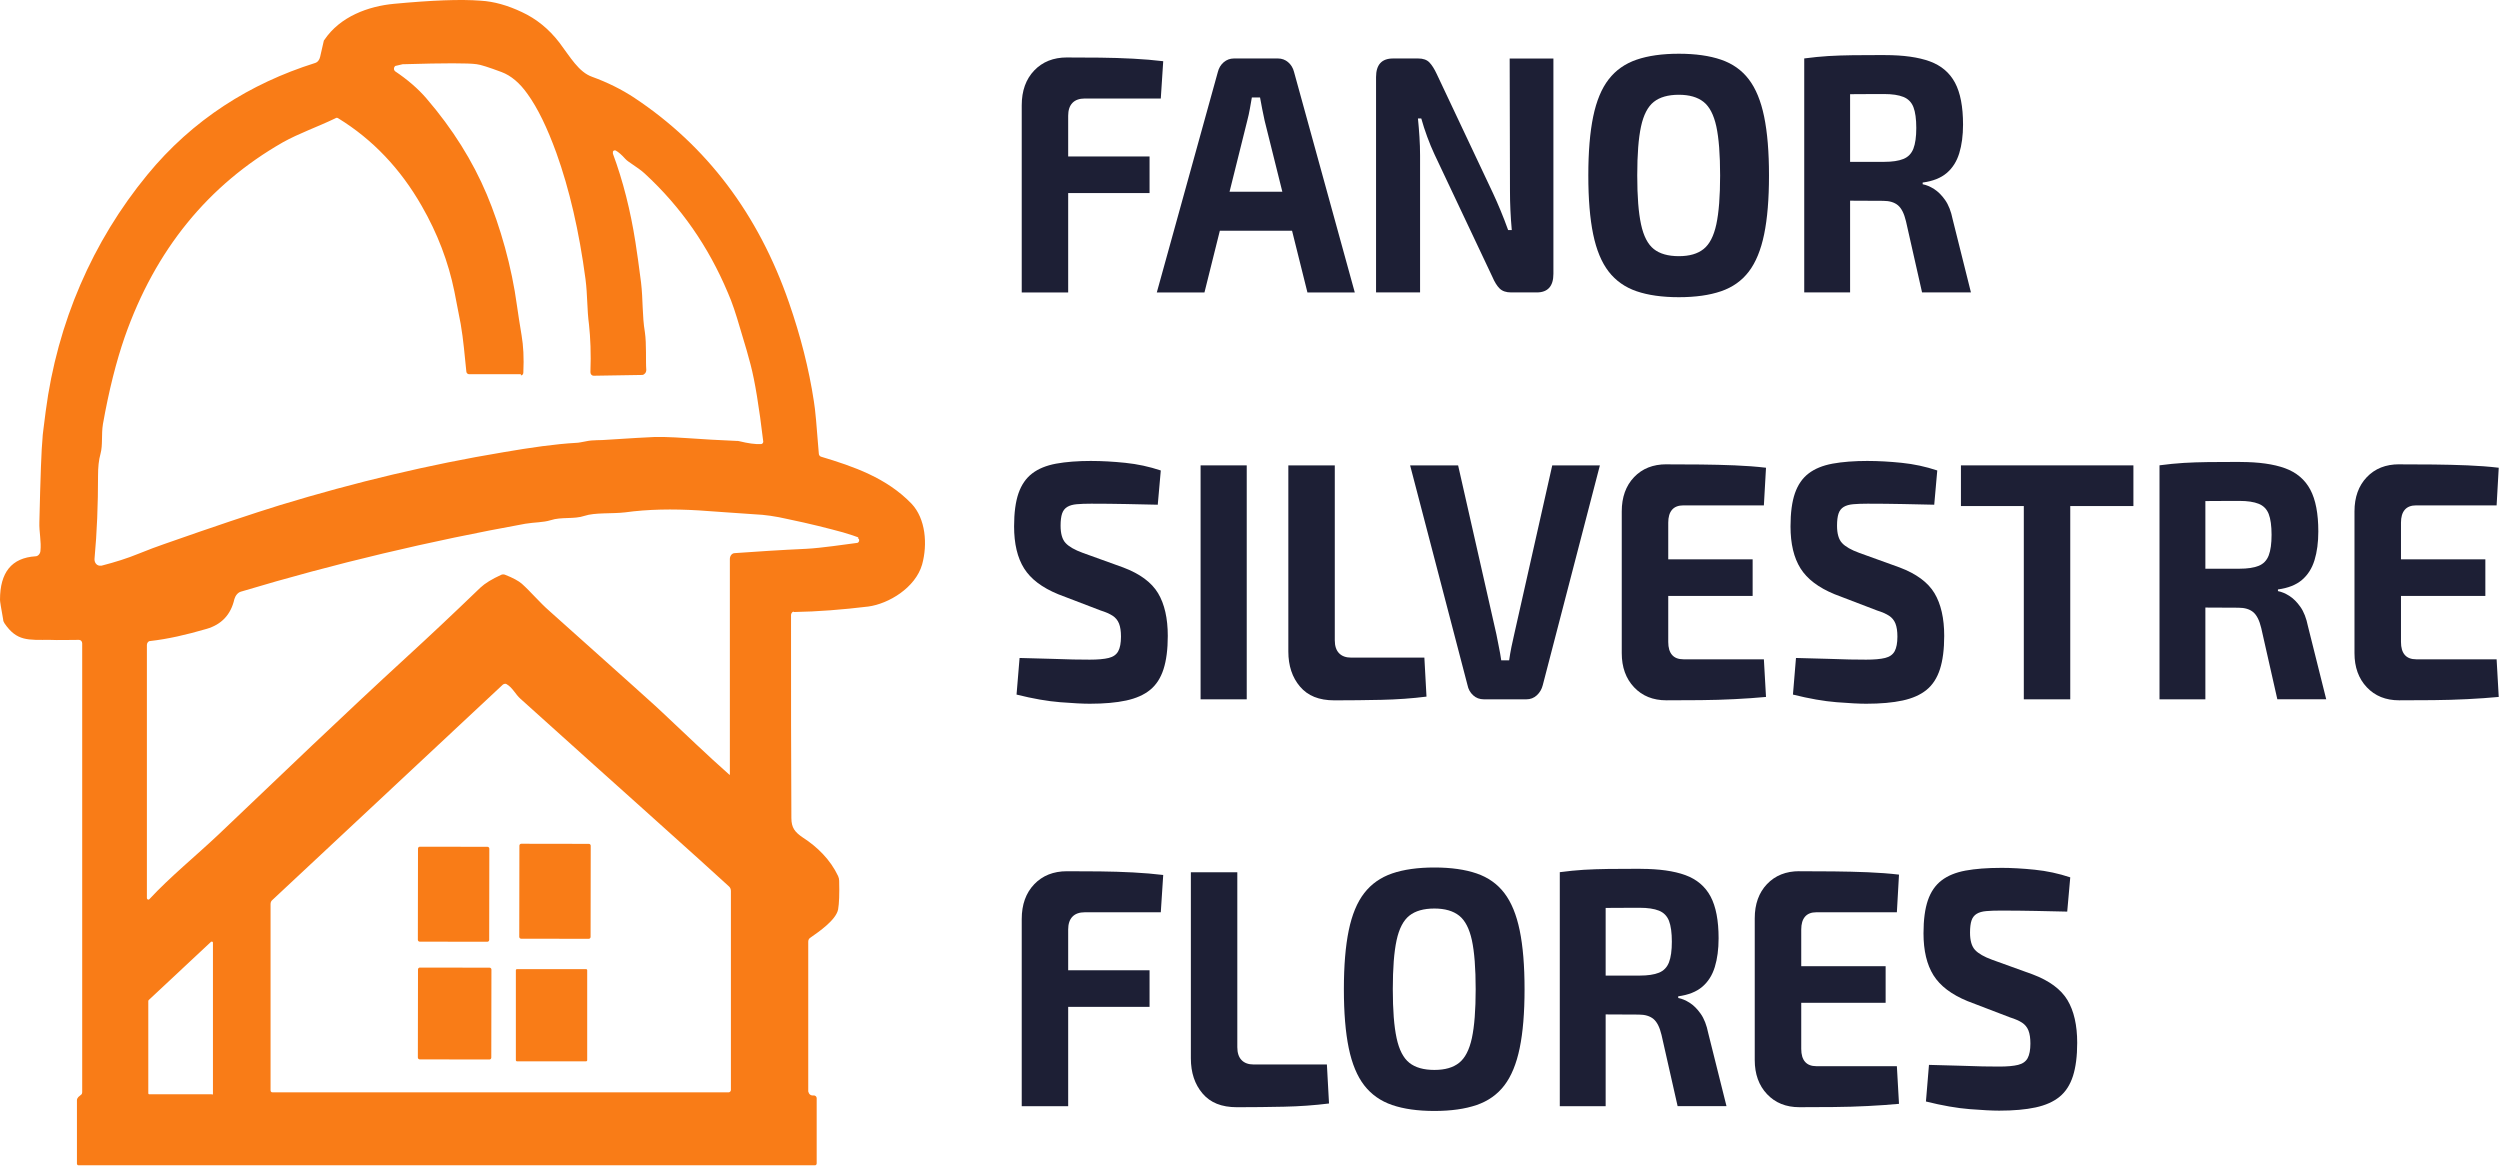
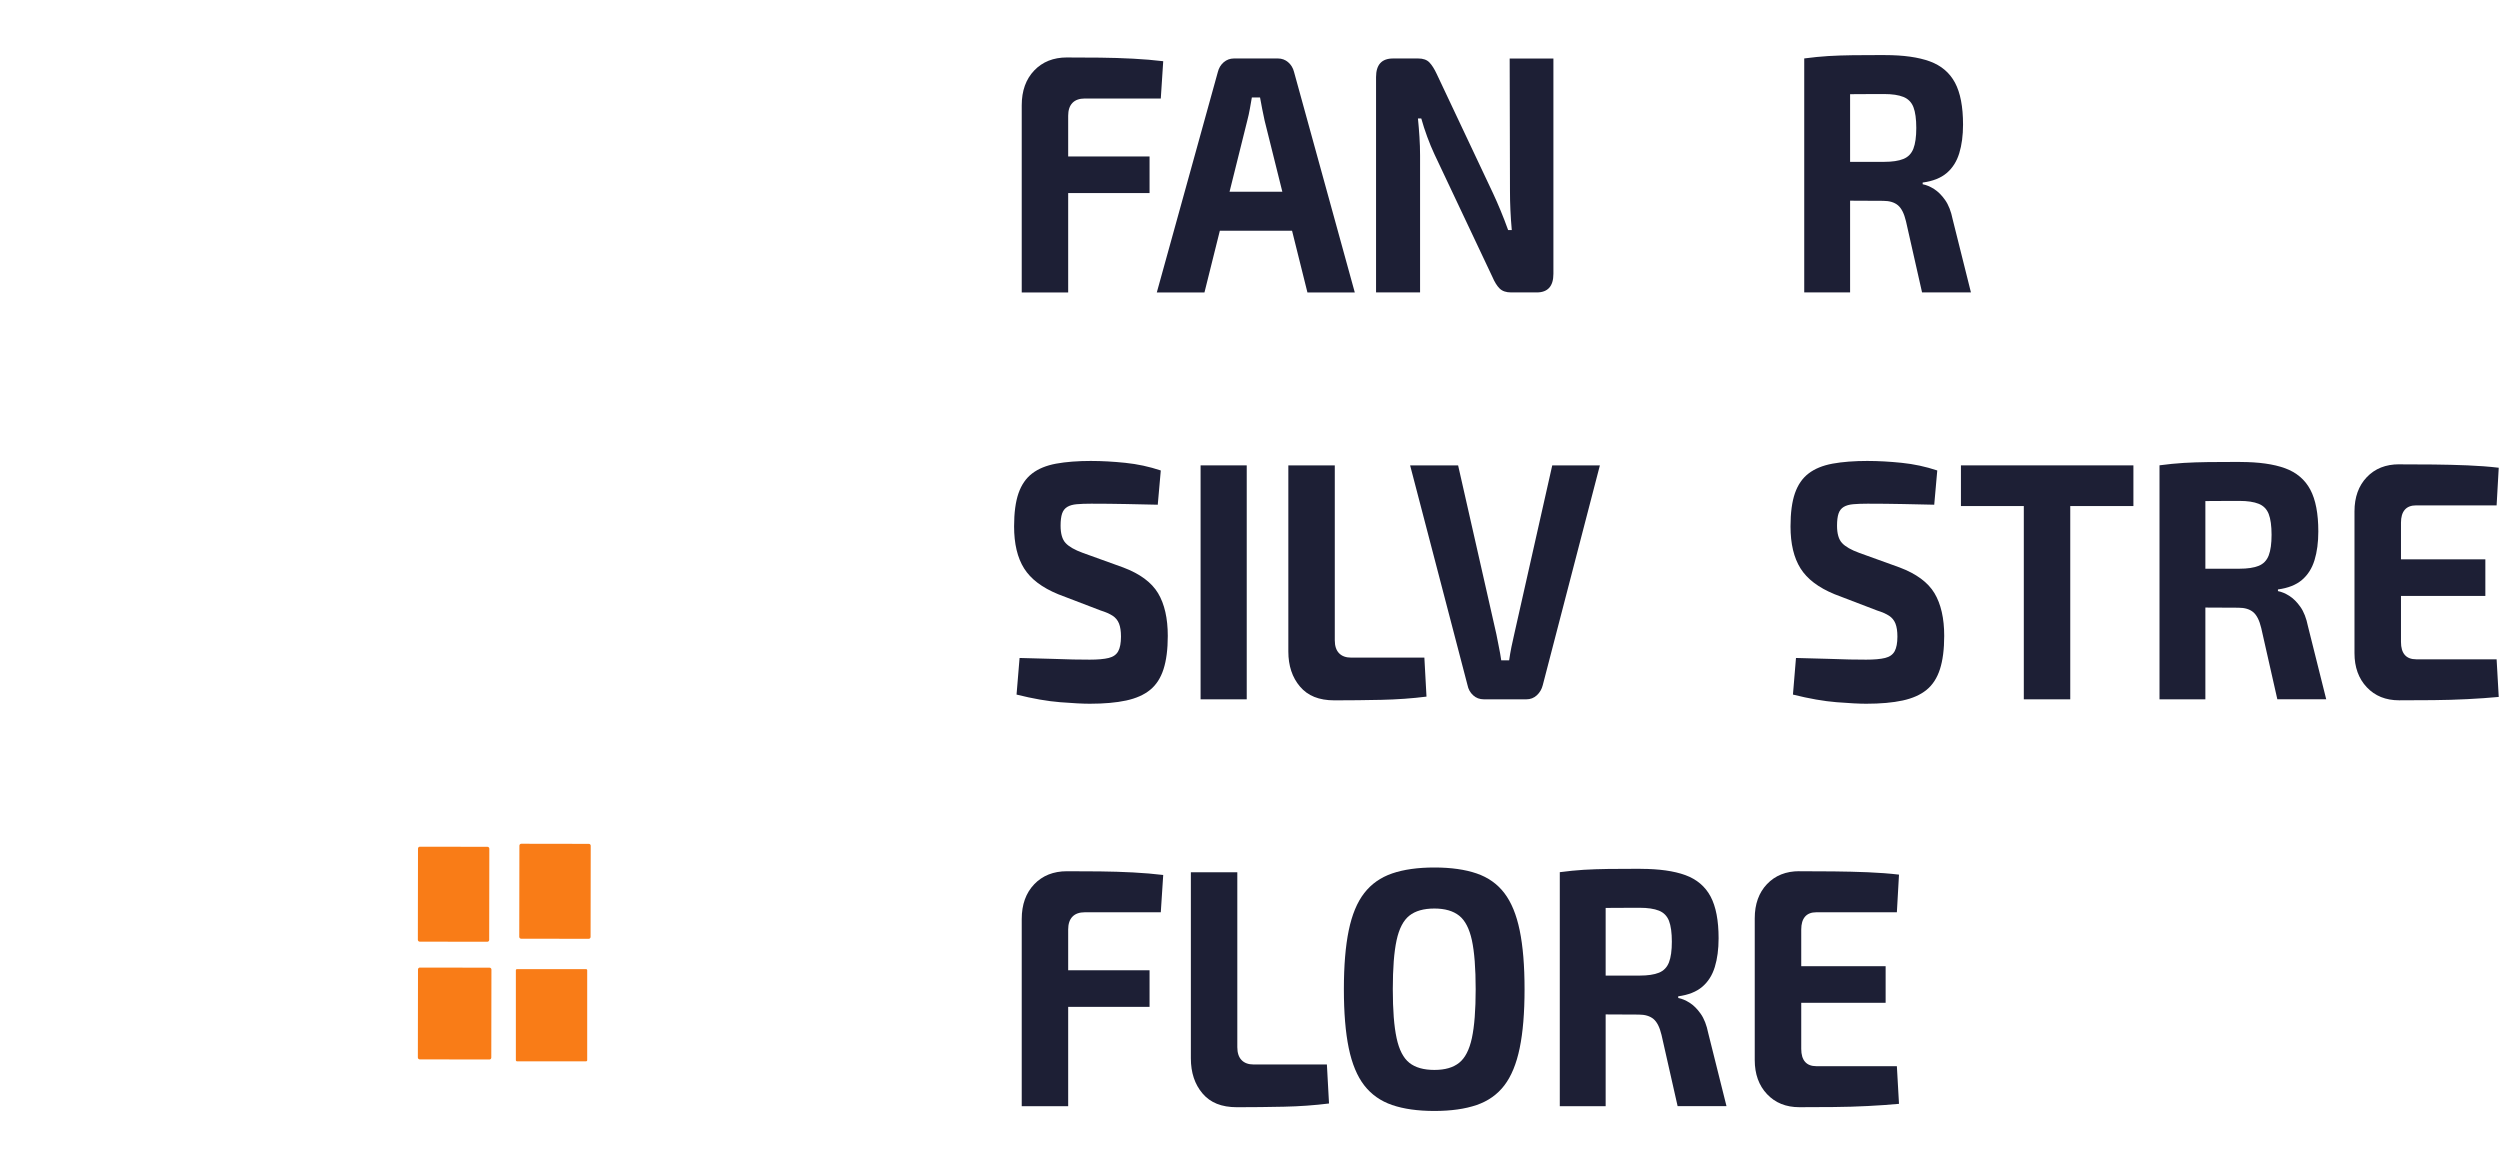
<svg xmlns="http://www.w3.org/2000/svg" width="1070" height="499" viewBox="0 0 1070 499" fill="none">
-   <path d="M339.76 261.776C339.16 261.776 338.71 262.276 338.56 263.116C338.56 296.366 338.56 325.426 338.71 350.106C338.71 354.306 340.21 356.156 343.67 358.506C349.69 362.366 355.4 367.906 358.71 374.966C359.01 375.636 359.16 376.306 359.16 376.986C359.31 382.526 359.16 386.726 358.71 389.246C357.81 393.776 350.44 398.816 346.83 401.336C346.23 401.676 345.93 402.346 345.93 403.016V467.166C346.23 468.346 346.98 469.016 348.34 468.846C348.94 468.846 349.54 469.346 349.54 470.026V497.906C349.54 498.406 349.24 498.746 348.79 498.746H33.53C33.23 498.746 32.93 498.406 32.93 498.076V470.866C32.93 470.366 33.23 469.856 33.53 469.526L34.73 468.516C35.03 468.346 35.18 467.846 35.18 467.506V275.376C35.18 274.536 34.58 273.866 33.83 273.866C29.17 273.866 24.96 274.036 21.35 273.866C12.02 273.866 7.21 274.536 1.95 266.816C1.65 266.316 1.35 265.806 1.35 265.136C0.45 260.096 0 257.406 0 256.736C0 244.976 4.96 238.766 15.19 238.096C16.24 238.096 17.15 237.086 17.3 235.916C17.75 231.716 16.7 227.686 16.85 223.486C17.3 203.836 17.75 191.916 18.2 187.546C18.2 186.206 18.8 182.336 19.55 176.126C24.51 138.006 39.7 103.236 63.02 74.856C82.42 51.176 107.09 35.726 134.76 26.996C135.96 26.656 136.72 25.656 137.02 24.306L138.52 17.756C138.52 17.416 138.67 17.256 138.82 17.086C145.59 7.006 157.77 2.646 168.6 1.636C184.69 0.126 197.03 -0.384 205.75 0.296C211.47 0.636 217.33 2.316 223.35 5.166C229.52 8.026 234.93 12.386 239.44 18.266C244.1 24.476 247.71 30.866 253.43 32.876C259.9 35.226 266.06 38.246 271.63 41.946C302.46 62.436 324.57 91.656 337.66 129.446C342.62 143.726 346.23 157.826 348.34 171.766C348.94 175.126 349.54 182.516 350.45 194.106C350.45 194.776 350.9 195.286 351.35 195.446C365.34 199.646 379.48 204.516 390.15 215.596C396.17 221.976 397.07 232.896 394.66 241.626C391.8 251.536 380.37 258.416 371.65 259.596C360.52 260.936 349.99 261.776 339.76 261.946V261.776ZM222.9 160.166H200.79C200.19 160.166 199.59 159.666 199.59 158.986C198.84 151.936 198.39 145.716 197.18 138.666C196.88 137.326 195.98 132.616 194.47 124.726C191.91 112.126 187.25 99.866 180.48 88.116C171.46 72.326 159.57 59.736 144.83 50.666C144.38 50.326 143.93 50.326 143.48 50.666C135.81 54.356 127.99 57.046 121.07 60.906C89.03 79.216 66.47 106.926 53.39 144.206C49.78 154.616 46.62 167.046 44.06 181.486C43.31 186.016 44.06 190.386 43.01 194.246C42.26 196.936 41.96 199.956 41.96 203.646C41.96 215.906 41.51 227.826 40.46 239.086C40.31 240.596 41.21 241.946 42.57 242.106H43.47C49.34 240.596 54.6 238.916 59.11 237.066C63.62 235.216 67.38 233.876 70.24 232.866C91.75 225.306 108.29 219.766 119.72 216.236C152.21 206.326 184.09 198.766 215.38 193.566C227.11 191.546 237.64 190.036 246.66 189.536C247.56 189.536 249.07 189.196 250.87 188.866C253.88 188.196 256.89 188.526 260.2 188.196C270.73 187.526 276.44 187.186 277.2 187.186C280.96 186.846 286.68 187.016 294.2 187.526C300.82 188.026 307.74 188.366 315.11 188.706C315.56 188.706 316.16 188.706 316.61 188.876C320.07 189.716 323.23 190.216 325.78 190.056C326.23 190.056 326.68 189.556 326.68 189.046C324.88 173.936 323.07 163.016 321.27 156.126C320.52 153.106 319.01 147.896 316.76 140.506C314.96 134.296 313.3 129.256 311.5 125.226C303.23 105.576 291.5 88.616 276 74.336C274.8 73.156 272.39 71.476 268.93 69.126C268.48 68.786 268.03 68.456 267.58 67.946C266.08 66.266 264.72 65.086 263.52 64.416C263.07 64.246 262.47 64.416 262.32 64.916V65.756C266.68 77.516 269.84 90.106 271.95 103.546C272.7 108.076 273.45 113.956 274.36 120.846C275.26 128.406 274.81 134.956 276.01 142.176C276.76 147.216 276.31 154.606 276.61 158.296C276.61 159.476 275.86 160.316 274.96 160.476L254.05 160.816C253.3 160.816 252.7 160.146 252.7 159.306C253 151.416 252.7 144.526 252.1 138.986C251.2 132.266 251.5 126.556 250.6 119.506C247.89 99.016 243.68 80.876 238.12 65.426C234.21 54.676 230.15 46.276 225.79 40.236C222.48 35.536 218.72 32.346 214.66 30.836C209.25 28.816 205.64 27.646 203.98 27.476C200.52 26.976 190.29 26.976 173.15 27.476H172.4L169.54 28.146C168.94 28.146 168.49 28.986 168.64 29.656C168.64 29.996 168.94 30.326 169.09 30.496C174.35 34.026 178.87 37.886 182.48 42.086C193.76 55.186 202.33 68.956 208.35 83.236C214.07 96.836 219.03 114.136 221.28 130.936C221.73 134.466 222.48 138.666 223.24 143.536C223.99 147.906 224.29 153.106 223.99 159.486C223.99 160.156 223.54 160.666 222.94 160.666V160.166H222.9ZM367.44 230.036C366.24 229.536 364.13 228.856 360.82 227.856C354.65 226.176 346.83 224.166 337.06 222.146C331.95 220.966 327.28 220.296 323.07 220.126C314.8 219.626 306.83 218.946 299.01 218.446C287.73 217.776 277.35 217.946 267.58 219.286C262.01 219.956 254.65 219.286 250.13 220.796C245.77 222.306 240.2 221.136 235.69 222.646C232.38 223.656 228.92 223.486 224.86 224.156C184.1 231.546 143.49 241.116 103.18 253.206C101.83 253.546 100.77 254.886 100.32 256.396C98.82 263.116 94.75 267.316 88.44 269.156C79.87 271.676 71.74 273.526 64.22 274.366C63.47 274.366 62.87 275.206 62.87 276.046V384.366C62.87 384.706 63.17 385.036 63.47 385.036C63.62 385.036 63.77 385.036 63.92 384.866C72.79 375.296 83.77 366.396 93.55 357.156C120.02 331.966 146.19 306.776 174.92 280.406C183.19 272.846 193.57 263.106 205.6 251.516C207.56 249.666 210.56 247.826 214.62 245.976C215.07 245.806 215.67 245.806 216.12 245.976C219.58 247.316 221.99 248.666 223.34 249.836C227.1 253.196 231.01 257.896 235.07 261.426C267.41 290.316 283.5 304.756 283.5 304.926C292.67 313.496 303.05 323.566 312.23 331.626H312.38V239.256C312.38 237.916 313.28 236.736 314.49 236.736C323.82 236.066 334.04 235.396 345.17 234.886C351.64 234.546 361.56 233.036 366.83 232.366C367.28 232.366 367.73 231.866 367.73 231.186C367.73 230.846 367.43 230.346 367.13 230.346L367.43 230.006L367.44 230.036ZM215.22 293.016L116.55 385.216C116.1 385.556 115.8 386.226 115.8 386.896V466.666C115.8 467.166 116.1 467.506 116.55 467.506H311.93C312.38 467.506 312.83 467.006 312.83 466.496V381.346C312.83 380.506 312.53 379.836 311.93 379.326C307.42 375.126 295.08 364.046 275.08 346.076C264.4 336.506 246.95 320.886 222.74 299.056C220.63 297.206 219.43 294.356 216.87 292.846C216.42 292.506 215.67 292.676 215.22 293.016ZM90.69 468.516C90.99 468.516 91.14 468.346 91.14 468.016V403.526C91.14 403.186 90.99 403.026 90.69 403.026H90.39L63.62 428.046L63.47 428.386V467.856C63.47 468.196 63.62 468.356 63.92 468.356H90.69V468.526V468.516Z" fill="#F97C17" />
  <path d="M222.302 361.925L222.241 400.965C222.24 401.407 222.597 401.766 223.039 401.767L251.969 401.812C252.411 401.813 252.77 401.455 252.77 401.013L252.832 361.973C252.832 361.532 252.475 361.173 252.033 361.172L223.103 361.127C222.661 361.126 222.303 361.484 222.302 361.925Z" fill="#F97C17" />
  <path d="M178.903 414.917L178.844 452.617C178.843 453.059 179.201 453.418 179.643 453.418L209.473 453.465C209.915 453.466 210.273 453.108 210.274 452.666L210.333 414.966C210.334 414.525 209.976 414.166 209.534 414.165L179.705 414.118C179.263 414.118 178.904 414.475 178.903 414.917Z" fill="#F97C17" />
  <path d="M250.82 414.776H221.29C221.014 414.776 220.79 415 220.79 415.276V453.746C220.79 454.022 221.014 454.246 221.29 454.246H250.82C251.096 454.246 251.32 454.022 251.32 453.746V415.276C251.32 415 251.096 414.776 250.82 414.776Z" fill="#F97C17" />
  <path d="M178.903 363.187L178.842 402.227C178.841 402.669 179.199 403.028 179.641 403.029L208.571 403.074C209.013 403.075 209.371 402.717 209.372 402.275L209.433 363.235C209.434 362.794 209.076 362.435 208.635 362.434L179.705 362.389C179.263 362.388 178.904 362.746 178.903 363.187Z" fill="#F97C17" />
  <path d="M456.66 24.6C461.25 24.6 465.95 24.62 470.76 24.67C475.57 24.72 480.29 24.87 484.93 25.11C489.56 25.35 493.88 25.72 497.86 26.2L496.82 42.16H464.33C461.99 42.16 460.21 42.79 459 44.05C457.79 45.31 457.18 47.15 457.18 49.56V125.17H437.3V45.06C437.3 38.87 439.08 33.91 442.63 30.18C446.18 26.46 450.86 24.59 456.67 24.59L456.66 24.6ZM439.63 66.97H492.01V82.64H439.63V66.97Z" fill="#1D1F35" />
  <path d="M546.98 25.03C548.63 25.03 550.08 25.56 551.33 26.63C552.58 27.7 553.43 29.1 553.86 30.84L579.85 125.17H559.58L541.25 51.59C540.9 49.95 540.56 48.28 540.21 46.58C539.86 44.89 539.56 43.27 539.3 41.72H535.79C535.53 43.27 535.25 44.89 534.94 46.58C534.64 48.27 534.27 49.94 533.84 51.59L515.51 125.17H495.11L521.23 30.84C521.66 29.1 522.51 27.7 523.76 26.63C525.02 25.57 526.47 25.03 528.11 25.03H546.96H546.98ZM560.76 82.06V98.75H514.23V82.06H560.76Z" fill="#1D1F35" />
  <path d="M664.86 25.03V117.18C664.86 122.5 662.47 125.16 657.71 125.16H646.79C644.62 125.16 642.98 124.6 641.85 123.49C640.72 122.38 639.68 120.71 638.73 118.48L613.91 65.95C612.87 63.73 611.85 61.26 610.85 58.55C609.85 55.84 609.01 53.23 608.31 50.71H606.88C607.14 53.32 607.36 55.96 607.53 58.62C607.7 61.28 607.79 63.92 607.79 66.53V125.16H588.95V33.01C588.95 27.69 591.37 25.03 596.23 25.03H607.02C609.1 25.03 610.68 25.59 611.76 26.7C612.84 27.81 613.9 29.48 614.94 31.71L638.98 82.65C640.02 84.88 641.1 87.34 642.23 90.05C643.36 92.76 644.44 95.56 645.48 98.47H647.04C646.78 95.57 646.59 92.74 646.46 89.98C646.33 87.22 646.27 84.49 646.27 81.78L646.14 25.04H664.86V25.03Z" fill="#1D1F35" />
-   <path d="M718.54 23C725.64 23 731.67 23.85 736.6 25.54C741.54 27.23 745.5 30.04 748.49 33.96C751.48 37.88 753.67 43.2 755.05 49.92C756.44 56.65 757.13 65.04 757.13 75.1C757.13 85.16 756.44 93.56 755.05 100.28C753.66 107.01 751.48 112.32 748.49 116.24C745.5 120.16 741.54 122.97 736.6 124.66C731.66 126.35 725.64 127.2 718.54 127.2C711.44 127.2 705.41 126.35 700.47 124.66C695.53 122.97 691.55 120.16 688.51 116.24C685.48 112.32 683.27 107 681.88 100.28C680.49 93.56 679.8 85.16 679.8 75.1C679.8 65.04 680.49 56.65 681.88 49.92C683.27 43.2 685.47 37.88 688.51 33.96C691.54 30.04 695.53 27.24 700.47 25.54C705.41 23.85 711.43 23 718.54 23ZM718.54 40.56C713.95 40.56 710.37 41.58 707.82 43.61C705.26 45.64 703.44 49.15 702.36 54.13C701.28 59.11 700.74 66.1 700.74 75.1C700.74 84.1 701.28 90.97 702.36 96C703.44 101.03 705.26 104.56 707.82 106.59C710.37 108.62 713.95 109.64 718.54 109.64C723.13 109.64 726.58 108.62 729.13 106.59C731.69 104.56 733.5 101.03 734.59 96C735.67 90.97 736.21 84 736.21 75.1C736.21 66.2 735.67 59.11 734.59 54.13C733.5 49.15 731.69 45.64 729.13 43.61C726.57 41.58 723.04 40.56 718.54 40.56Z" fill="#1D1F35" />
  <path d="M806.78 23.58C814.66 23.58 821.06 24.48 825.95 26.26C830.84 28.05 834.44 31.1 836.74 35.4C839.04 39.71 840.18 45.68 840.18 53.32C840.18 57.96 839.64 62.05 838.56 65.58C837.48 69.11 835.68 71.94 833.17 74.07C830.66 76.2 827.23 77.55 822.9 78.13V78.86C824.46 79.15 826.08 79.83 827.77 80.89C829.46 81.96 831.04 83.53 832.51 85.61C833.98 87.69 835.06 90.47 835.76 93.95L843.56 125.15H822.64L815.75 94.67C814.97 91.38 813.82 89.11 812.31 87.85C810.79 86.59 808.69 85.96 806.01 85.96C800.12 85.96 795.16 85.94 791.13 85.89C787.1 85.84 783.72 85.77 780.99 85.67C778.26 85.57 775.81 85.48 773.65 85.38L774.04 69.27H806.4C809.86 69.27 812.62 68.86 814.65 68.04C816.68 67.22 818.11 65.74 818.94 63.61C819.76 61.48 820.17 58.53 820.17 54.76C820.17 50.99 819.76 47.92 818.94 45.83C818.12 43.75 816.69 42.3 814.65 41.48C812.61 40.66 809.86 40.25 806.4 40.25C798.26 40.25 791.37 40.3 785.74 40.39C780.11 40.49 776.25 40.63 774.17 40.83L772.22 25.01C775.86 24.53 779.28 24.19 782.49 23.99C785.69 23.8 789.2 23.68 793.02 23.63C796.83 23.58 801.42 23.56 806.8 23.56L806.78 23.58ZM791.84 25.03V125.16H772.21V25.03H791.84Z" fill="#1D1F35" />
  <path d="M467.18 197.29C471.6 197.29 476.41 197.56 481.61 198.09C486.81 198.62 491.88 199.71 496.82 201.36L495.52 216.02C491.71 215.92 487.24 215.83 482.13 215.73C477.02 215.63 471.99 215.58 467.05 215.58C464.62 215.58 462.57 215.65 460.88 215.8C459.19 215.95 457.83 216.33 456.79 216.96C455.75 217.59 455.01 218.53 454.58 219.79C454.15 221.05 453.93 222.79 453.93 225.01C453.93 228.4 454.64 230.87 456.07 232.41C457.5 233.96 459.95 235.36 463.41 236.62L480.7 242.86C487.89 245.57 492.87 249.25 495.65 253.89C498.42 258.53 499.81 264.63 499.81 272.18C499.81 277.89 499.2 282.63 497.99 286.4C496.78 290.17 494.87 293.13 492.27 295.25C489.67 297.38 486.25 298.9 482 299.82C477.75 300.74 472.55 301.2 466.4 301.2C463.45 301.2 459.25 300.98 453.79 300.55C448.33 300.12 442.09 299.03 435.08 297.28L436.38 281.61C441.49 281.71 445.93 281.83 449.7 281.97C453.47 282.12 456.7 282.21 459.38 282.26C462.06 282.31 464.4 282.33 466.4 282.33C469.86 282.33 472.57 282.09 474.52 281.61C476.47 281.13 477.83 280.16 478.61 278.71C479.39 277.26 479.78 275.18 479.78 272.47C479.78 270.15 479.5 268.29 478.94 266.88C478.38 265.48 477.47 264.36 476.21 263.54C474.95 262.72 473.24 261.97 471.08 261.29L452.88 254.32C446.03 251.51 441.18 247.84 438.32 243.29C435.46 238.74 434.03 232.75 434.03 225.29C434.03 219.48 434.66 214.77 435.91 211.14C437.17 207.51 439.11 204.68 441.76 202.65C444.4 200.62 447.82 199.22 452.03 198.44C456.23 197.67 461.28 197.28 467.17 197.28L467.18 197.29Z" fill="#1D1F35" />
  <path d="M533.6 199.18V299.31H513.85V199.18H533.6Z" fill="#1D1F35" />
  <path d="M571.29 199.18V274.06C571.29 276.48 571.9 278.32 573.11 279.57C574.32 280.83 576.05 281.46 578.31 281.46H609.63L610.54 298.15C604.39 298.93 597.95 299.38 591.24 299.53C584.52 299.67 577.83 299.75 571.16 299.75C564.49 299.75 559.74 297.79 556.41 293.87C553.07 289.95 551.41 284.94 551.41 278.85V199.18H571.29Z" fill="#1D1F35" />
  <path d="M684.75 199.18L660.31 293.22C659.88 294.96 659.03 296.41 657.78 297.57C656.52 298.73 655.03 299.31 653.3 299.31H635.1C633.28 299.31 631.74 298.73 630.49 297.57C629.23 296.41 628.43 294.96 628.09 293.22L603.53 199.18H624.07L640.45 271.45C640.8 273.29 641.17 275.15 641.55 277.04C641.94 278.93 642.27 280.79 642.53 282.63H645.91C646.17 280.79 646.49 278.91 646.88 276.97C647.27 275.04 647.68 273.15 648.12 271.31L664.36 199.19H684.77L684.75 199.18Z" fill="#1D1F35" />
-   <path d="M713.21 198.74C718.06 198.74 722.96 198.76 727.9 198.81C732.84 198.86 737.69 198.98 742.46 199.17C747.22 199.36 751.69 199.7 755.85 200.19L754.94 216.3H720.5C718.33 216.3 716.71 216.93 715.63 218.19C714.55 219.45 714.01 221.29 714.01 223.7V274.78C714.01 277.2 714.55 279.04 715.63 280.29C716.71 281.55 718.34 282.18 720.5 282.18H754.94L755.85 298.29C751.69 298.68 747.23 298.99 742.46 299.23C737.7 299.47 732.84 299.62 727.9 299.66C722.96 299.71 718.06 299.73 713.21 299.73C707.49 299.73 702.88 297.87 699.37 294.14C695.86 290.42 694.11 285.55 694.11 279.55V218.89C694.11 212.79 695.87 207.91 699.37 204.23C702.88 200.55 707.49 198.72 713.21 198.72V198.74ZM696.45 239.38H750.13V255.05H696.45V239.38Z" fill="#1D1F35" />
  <path d="M799.51 197.29C803.93 197.29 808.74 197.56 813.94 198.09C819.14 198.62 824.21 199.71 829.15 201.36L827.85 216.02C824.04 215.92 819.57 215.83 814.46 215.73C809.35 215.63 804.32 215.58 799.38 215.58C796.95 215.58 794.9 215.65 793.21 215.8C791.52 215.95 790.15 216.33 789.11 216.96C788.07 217.59 787.33 218.53 786.9 219.79C786.47 221.05 786.25 222.79 786.25 225.01C786.25 228.4 786.96 230.87 788.39 232.41C789.82 233.96 792.27 235.36 795.73 236.62L813.01 242.86C820.2 245.57 825.18 249.25 827.96 253.89C830.73 258.53 832.12 264.63 832.12 272.18C832.12 277.89 831.51 282.63 830.3 286.4C829.09 290.17 827.18 293.13 824.58 295.25C821.98 297.38 818.56 298.9 814.31 299.82C810.06 300.74 804.87 301.2 798.71 301.2C795.76 301.2 791.56 300.98 786.1 300.55C780.64 300.12 774.4 299.03 767.38 297.28L768.68 281.61C773.79 281.71 778.23 281.83 782 281.97C785.77 282.12 789 282.21 791.68 282.26C794.36 282.31 796.7 282.33 798.7 282.33C802.16 282.33 804.87 282.09 806.82 281.61C808.77 281.13 810.14 280.16 810.92 278.71C811.7 277.26 812.09 275.18 812.09 272.47C812.09 270.15 811.81 268.29 811.25 266.88C810.69 265.48 809.78 264.36 808.52 263.54C807.26 262.72 805.55 261.97 803.39 261.29L785.19 254.32C778.34 251.51 773.49 247.84 770.63 243.29C767.77 238.74 766.34 232.75 766.34 225.29C766.34 219.48 766.97 214.77 768.22 211.14C769.48 207.51 771.42 204.68 774.07 202.65C776.71 200.62 780.13 199.22 784.34 198.44C788.54 197.67 793.59 197.28 799.48 197.28L799.51 197.29Z" fill="#1D1F35" />
  <path d="M913.1 199.18V216.59H839.28V199.18H913.1ZM886.07 199.18V299.31H866.19V199.18H886.07Z" fill="#1D1F35" />
  <path d="M958.84 197.73C966.72 197.73 973.12 198.63 978.01 200.41C982.9 202.2 986.5 205.25 988.8 209.55C991.1 213.86 992.24 219.83 992.24 227.47C992.24 232.11 991.7 236.2 990.62 239.73C989.54 243.26 987.74 246.09 985.23 248.22C982.72 250.35 979.29 251.7 974.96 252.28V253C976.52 253.29 978.14 253.97 979.83 255.03C981.52 256.1 983.1 257.67 984.57 259.75C986.04 261.83 987.12 264.61 987.82 268.09L995.62 299.29H974.7L967.81 268.81C967.03 265.52 965.88 263.25 964.37 261.99C962.85 260.73 960.75 260.1 958.07 260.1C952.18 260.1 947.22 260.08 943.19 260.03C939.16 259.98 935.78 259.91 933.05 259.81C930.32 259.71 927.87 259.62 925.71 259.52L926.1 243.41H958.46C961.92 243.41 964.68 243 966.71 242.18C968.74 241.36 970.17 239.88 971 237.75C971.82 235.62 972.23 232.67 972.23 228.9C972.23 225.13 971.82 222.06 971 219.97C970.18 217.89 968.75 216.44 966.71 215.62C964.67 214.8 961.92 214.39 958.46 214.39C950.32 214.39 943.43 214.44 937.8 214.53C932.17 214.63 928.31 214.77 926.23 214.97L924.28 199.15C927.92 198.67 931.34 198.33 934.55 198.13C937.75 197.94 941.26 197.82 945.08 197.77C948.89 197.72 953.48 197.7 958.86 197.7L958.84 197.73ZM943.9 199.18V299.31H924.27V199.18H943.9Z" fill="#1D1F35" />
  <path d="M1026.82 198.74C1031.67 198.74 1036.57 198.76 1041.51 198.81C1046.45 198.86 1051.3 198.98 1056.07 199.17C1060.83 199.36 1065.3 199.7 1069.46 200.19L1068.55 216.3H1034.11C1031.94 216.3 1030.32 216.93 1029.24 218.19C1028.16 219.45 1027.62 221.29 1027.62 223.7V274.78C1027.62 277.2 1028.16 279.04 1029.24 280.29C1030.32 281.55 1031.95 282.18 1034.11 282.18H1068.55L1069.46 298.29C1065.3 298.68 1060.84 298.99 1056.07 299.23C1051.31 299.47 1046.45 299.62 1041.51 299.66C1036.57 299.71 1031.67 299.73 1026.82 299.73C1021.1 299.73 1016.49 297.87 1012.98 294.14C1009.47 290.42 1007.72 285.55 1007.72 279.55V218.89C1007.72 212.79 1009.48 207.91 1012.98 204.23C1016.49 200.55 1021.1 198.72 1026.82 198.72V198.74ZM1010.05 239.38H1063.73V255.05H1010.05V239.38Z" fill="#1D1F35" />
  <path d="M456.66 372.89C461.25 372.89 465.95 372.91 470.76 372.96C475.57 373.01 480.29 373.16 484.93 373.4C489.56 373.64 493.88 374.01 497.86 374.49L496.82 390.45H464.33C461.99 390.45 460.21 391.08 459 392.34C457.79 393.6 457.18 395.44 457.18 397.85V473.46H437.3V393.35C437.3 387.16 439.08 382.2 442.63 378.48C446.18 374.76 450.86 372.89 456.67 372.89H456.66ZM439.63 415.26H492.01V430.93H439.63V415.26Z" fill="#1D1F35" />
  <path d="M529.57 373.32V448.2C529.57 450.62 530.18 452.46 531.39 453.71C532.6 454.97 534.33 455.6 536.59 455.6H567.91L568.82 472.29C562.67 473.07 556.23 473.52 549.52 473.67C542.8 473.81 536.11 473.89 529.44 473.89C522.77 473.89 518.02 471.93 514.69 468.01C511.35 464.09 509.69 459.08 509.69 452.99V373.32H529.57Z" fill="#1D1F35" />
  <path d="M613.92 371.29C621.02 371.29 627.05 372.14 631.98 373.83C636.92 375.52 640.88 378.33 643.87 382.25C646.86 386.17 649.05 391.49 650.43 398.21C651.82 404.93 652.51 413.33 652.51 423.39C652.51 433.45 651.82 441.84 650.43 448.57C649.04 455.3 646.86 460.61 643.87 464.53C640.88 468.45 636.92 471.26 631.98 472.95C627.04 474.64 621.02 475.49 613.92 475.49C606.82 475.49 600.79 474.64 595.85 472.95C590.91 471.26 586.93 468.45 583.89 464.53C580.86 460.61 578.65 455.29 577.26 448.57C575.87 441.85 575.18 433.46 575.18 423.39C575.18 413.32 575.87 404.94 577.26 398.21C578.65 391.49 580.85 386.16 583.89 382.25C586.92 378.33 590.91 375.53 595.85 373.83C600.79 372.14 606.81 371.29 613.92 371.29ZM613.92 388.85C609.33 388.85 605.75 389.87 603.2 391.9C600.64 393.93 598.82 397.44 597.74 402.42C596.66 407.4 596.12 414.39 596.12 423.39C596.12 432.39 596.66 439.26 597.74 444.29C598.82 449.32 600.64 452.85 603.2 454.88C605.75 456.91 609.33 457.93 613.92 457.93C618.51 457.93 621.96 456.91 624.51 454.88C627.06 452.85 628.88 449.32 629.97 444.29C631.05 439.26 631.59 432.29 631.59 423.39C631.59 414.49 631.05 407.4 629.97 402.42C628.88 397.44 627.07 393.93 624.51 391.9C621.95 389.87 618.42 388.85 613.92 388.85Z" fill="#1D1F35" />
  <path d="M702.16 371.87C710.04 371.87 716.44 372.77 721.33 374.55C726.22 376.34 729.82 379.39 732.12 383.69C734.42 388 735.56 393.97 735.56 401.61C735.56 406.25 735.02 410.34 733.94 413.87C732.86 417.4 731.06 420.23 728.55 422.36C726.04 424.49 722.61 425.84 718.28 426.42V427.14C719.84 427.43 721.46 428.11 723.15 429.17C724.84 430.24 726.42 431.81 727.89 433.89C729.36 435.97 730.44 438.75 731.14 442.23L738.94 473.43H718.02L711.13 442.95C710.35 439.66 709.2 437.39 707.69 436.13C706.17 434.87 704.07 434.24 701.39 434.24C695.5 434.24 690.54 434.22 686.51 434.17C682.48 434.12 679.1 434.05 676.37 433.95C673.64 433.85 671.19 433.76 669.03 433.66L669.42 417.55H701.78C705.24 417.55 708 417.14 710.03 416.32C712.06 415.5 713.49 414.02 714.32 411.89C715.14 409.76 715.55 406.81 715.55 403.04C715.55 399.27 715.14 396.2 714.32 394.11C713.5 392.03 712.07 390.58 710.03 389.76C707.99 388.94 705.24 388.53 701.78 388.53C693.64 388.53 686.75 388.58 681.12 388.68C675.49 388.78 671.63 388.92 669.55 389.11L667.6 373.29C671.24 372.81 674.66 372.47 677.87 372.27C681.07 372.08 684.58 371.96 688.4 371.91C692.21 371.86 696.8 371.84 702.18 371.84L702.16 371.87ZM687.22 373.32V473.45H667.59V373.32H687.22Z" fill="#1D1F35" />
  <path d="M770.13 372.89C774.98 372.89 779.88 372.91 784.82 372.96C789.76 373.01 794.61 373.13 799.38 373.32C804.14 373.52 808.61 373.85 812.77 374.34L811.86 390.45H777.42C775.25 390.45 773.63 391.08 772.55 392.34C771.47 393.6 770.93 395.44 770.93 397.85V448.93C770.93 451.35 771.47 453.19 772.55 454.44C773.63 455.7 775.26 456.33 777.42 456.33H811.86L812.77 472.44C808.61 472.83 804.15 473.14 799.38 473.38C794.62 473.62 789.76 473.77 784.82 473.81C779.88 473.86 774.98 473.88 770.13 473.88C764.41 473.88 759.8 472.02 756.29 468.29C752.78 464.57 751.03 459.7 751.03 453.7V393.04C751.03 386.95 752.79 382.06 756.29 378.38C759.8 374.7 764.41 372.87 770.13 372.87V372.89ZM753.37 413.52H807.05V429.19H753.37V413.52Z" fill="#1D1F35" />
-   <path d="M856.43 371.44C860.85 371.44 865.66 371.71 870.86 372.24C876.06 372.77 881.13 373.86 886.07 375.51L884.77 390.17C880.96 390.07 876.49 389.98 871.38 389.88C866.27 389.78 861.24 389.73 856.3 389.73C853.87 389.73 851.82 389.8 850.13 389.95C848.44 390.09 847.07 390.48 846.03 391.11C844.99 391.74 844.25 392.68 843.82 393.94C843.39 395.2 843.17 396.94 843.17 399.17C843.17 402.56 843.88 405.02 845.31 406.57C846.74 408.12 849.19 409.52 852.65 410.78L869.93 417.02C877.12 419.73 882.1 423.41 884.88 428.05C887.65 432.69 889.04 438.79 889.04 446.34C889.04 452.05 888.43 456.79 887.22 460.56C886.01 464.33 884.1 467.29 881.5 469.41C878.9 471.54 875.48 473.06 871.23 473.98C866.98 474.9 861.79 475.36 855.63 475.36C852.68 475.36 848.48 475.14 843.02 474.71C837.56 474.28 831.32 473.19 824.3 471.44L825.6 455.77C830.71 455.87 835.15 455.99 838.92 456.13C842.69 456.28 845.92 456.37 848.6 456.42C851.28 456.47 853.62 456.49 855.62 456.49C859.08 456.49 861.79 456.25 863.74 455.77C865.69 455.29 867.06 454.32 867.84 452.87C868.62 451.42 869.01 449.34 869.01 446.63C869.01 444.31 868.73 442.45 868.17 441.04C867.61 439.64 866.7 438.52 865.44 437.7C864.18 436.88 862.47 436.13 860.31 435.45L842.11 428.48C835.26 425.67 830.41 422 827.55 417.45C824.69 412.9 823.26 406.91 823.26 399.46C823.26 393.65 823.89 388.94 825.14 385.31C826.39 381.68 828.34 378.85 830.99 376.82C833.63 374.79 837.05 373.39 841.26 372.61C845.46 371.84 850.51 371.45 856.4 371.45L856.43 371.44Z" fill="#1D1F35" />
</svg>